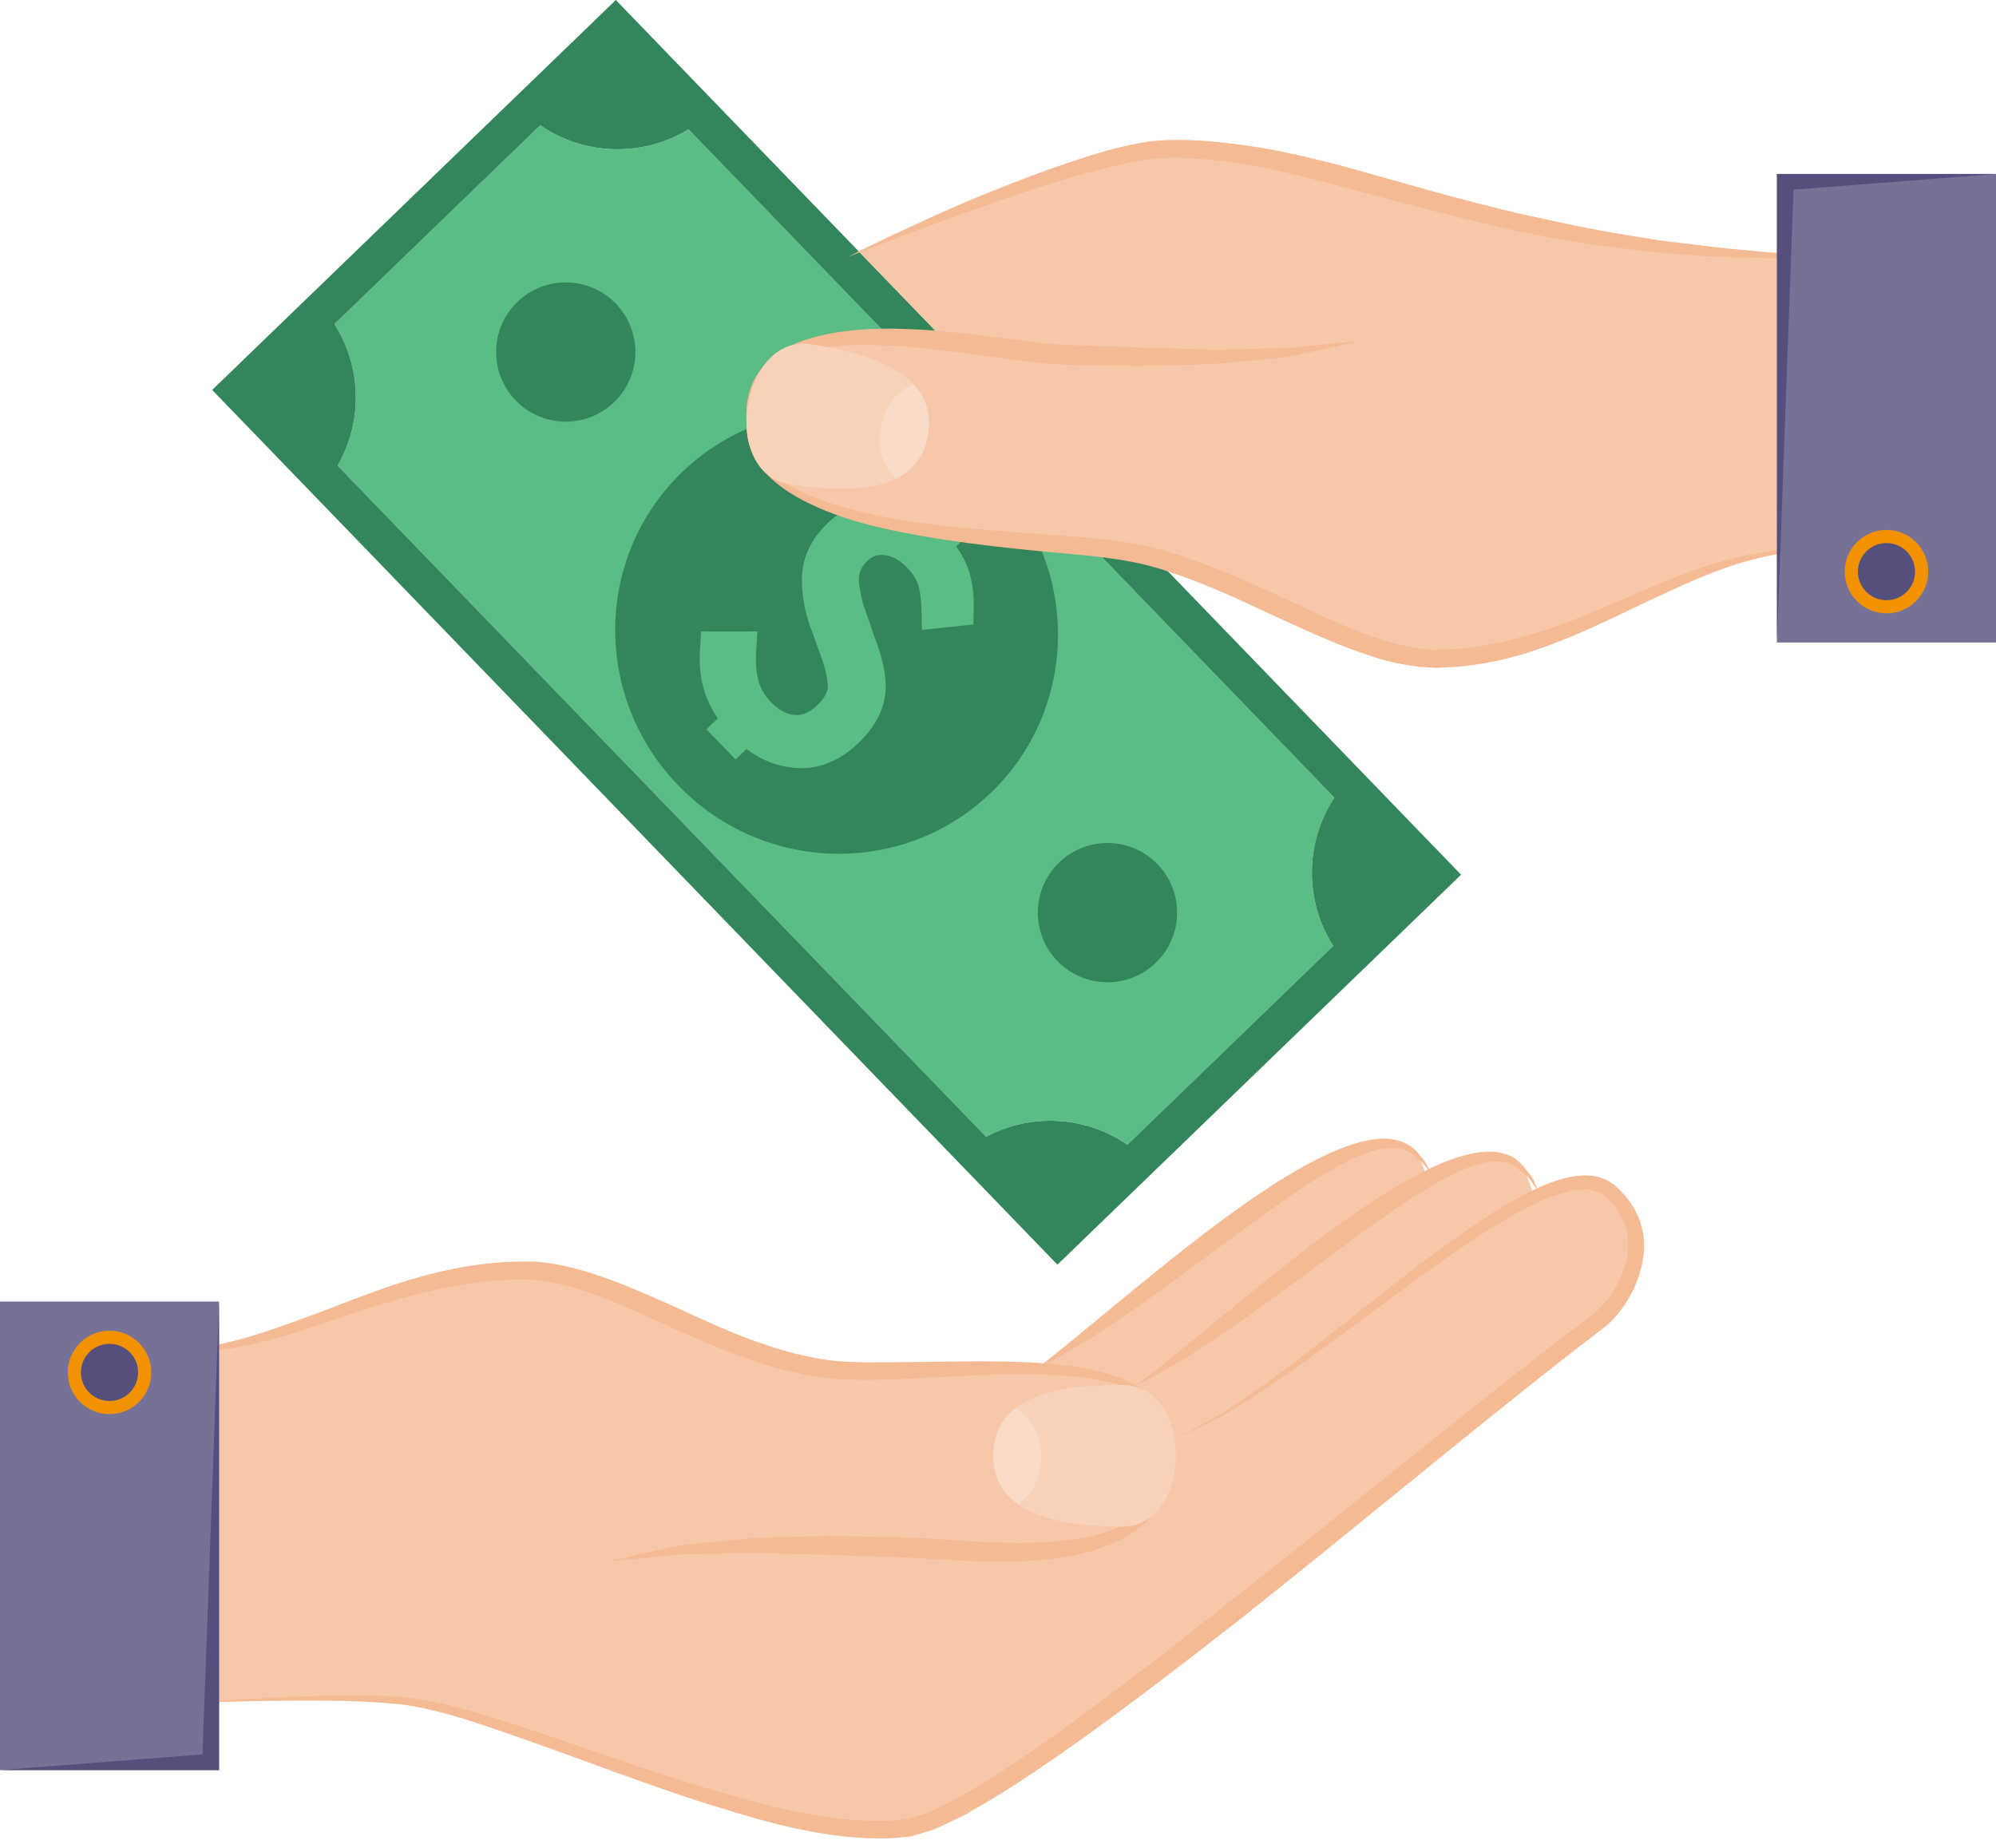
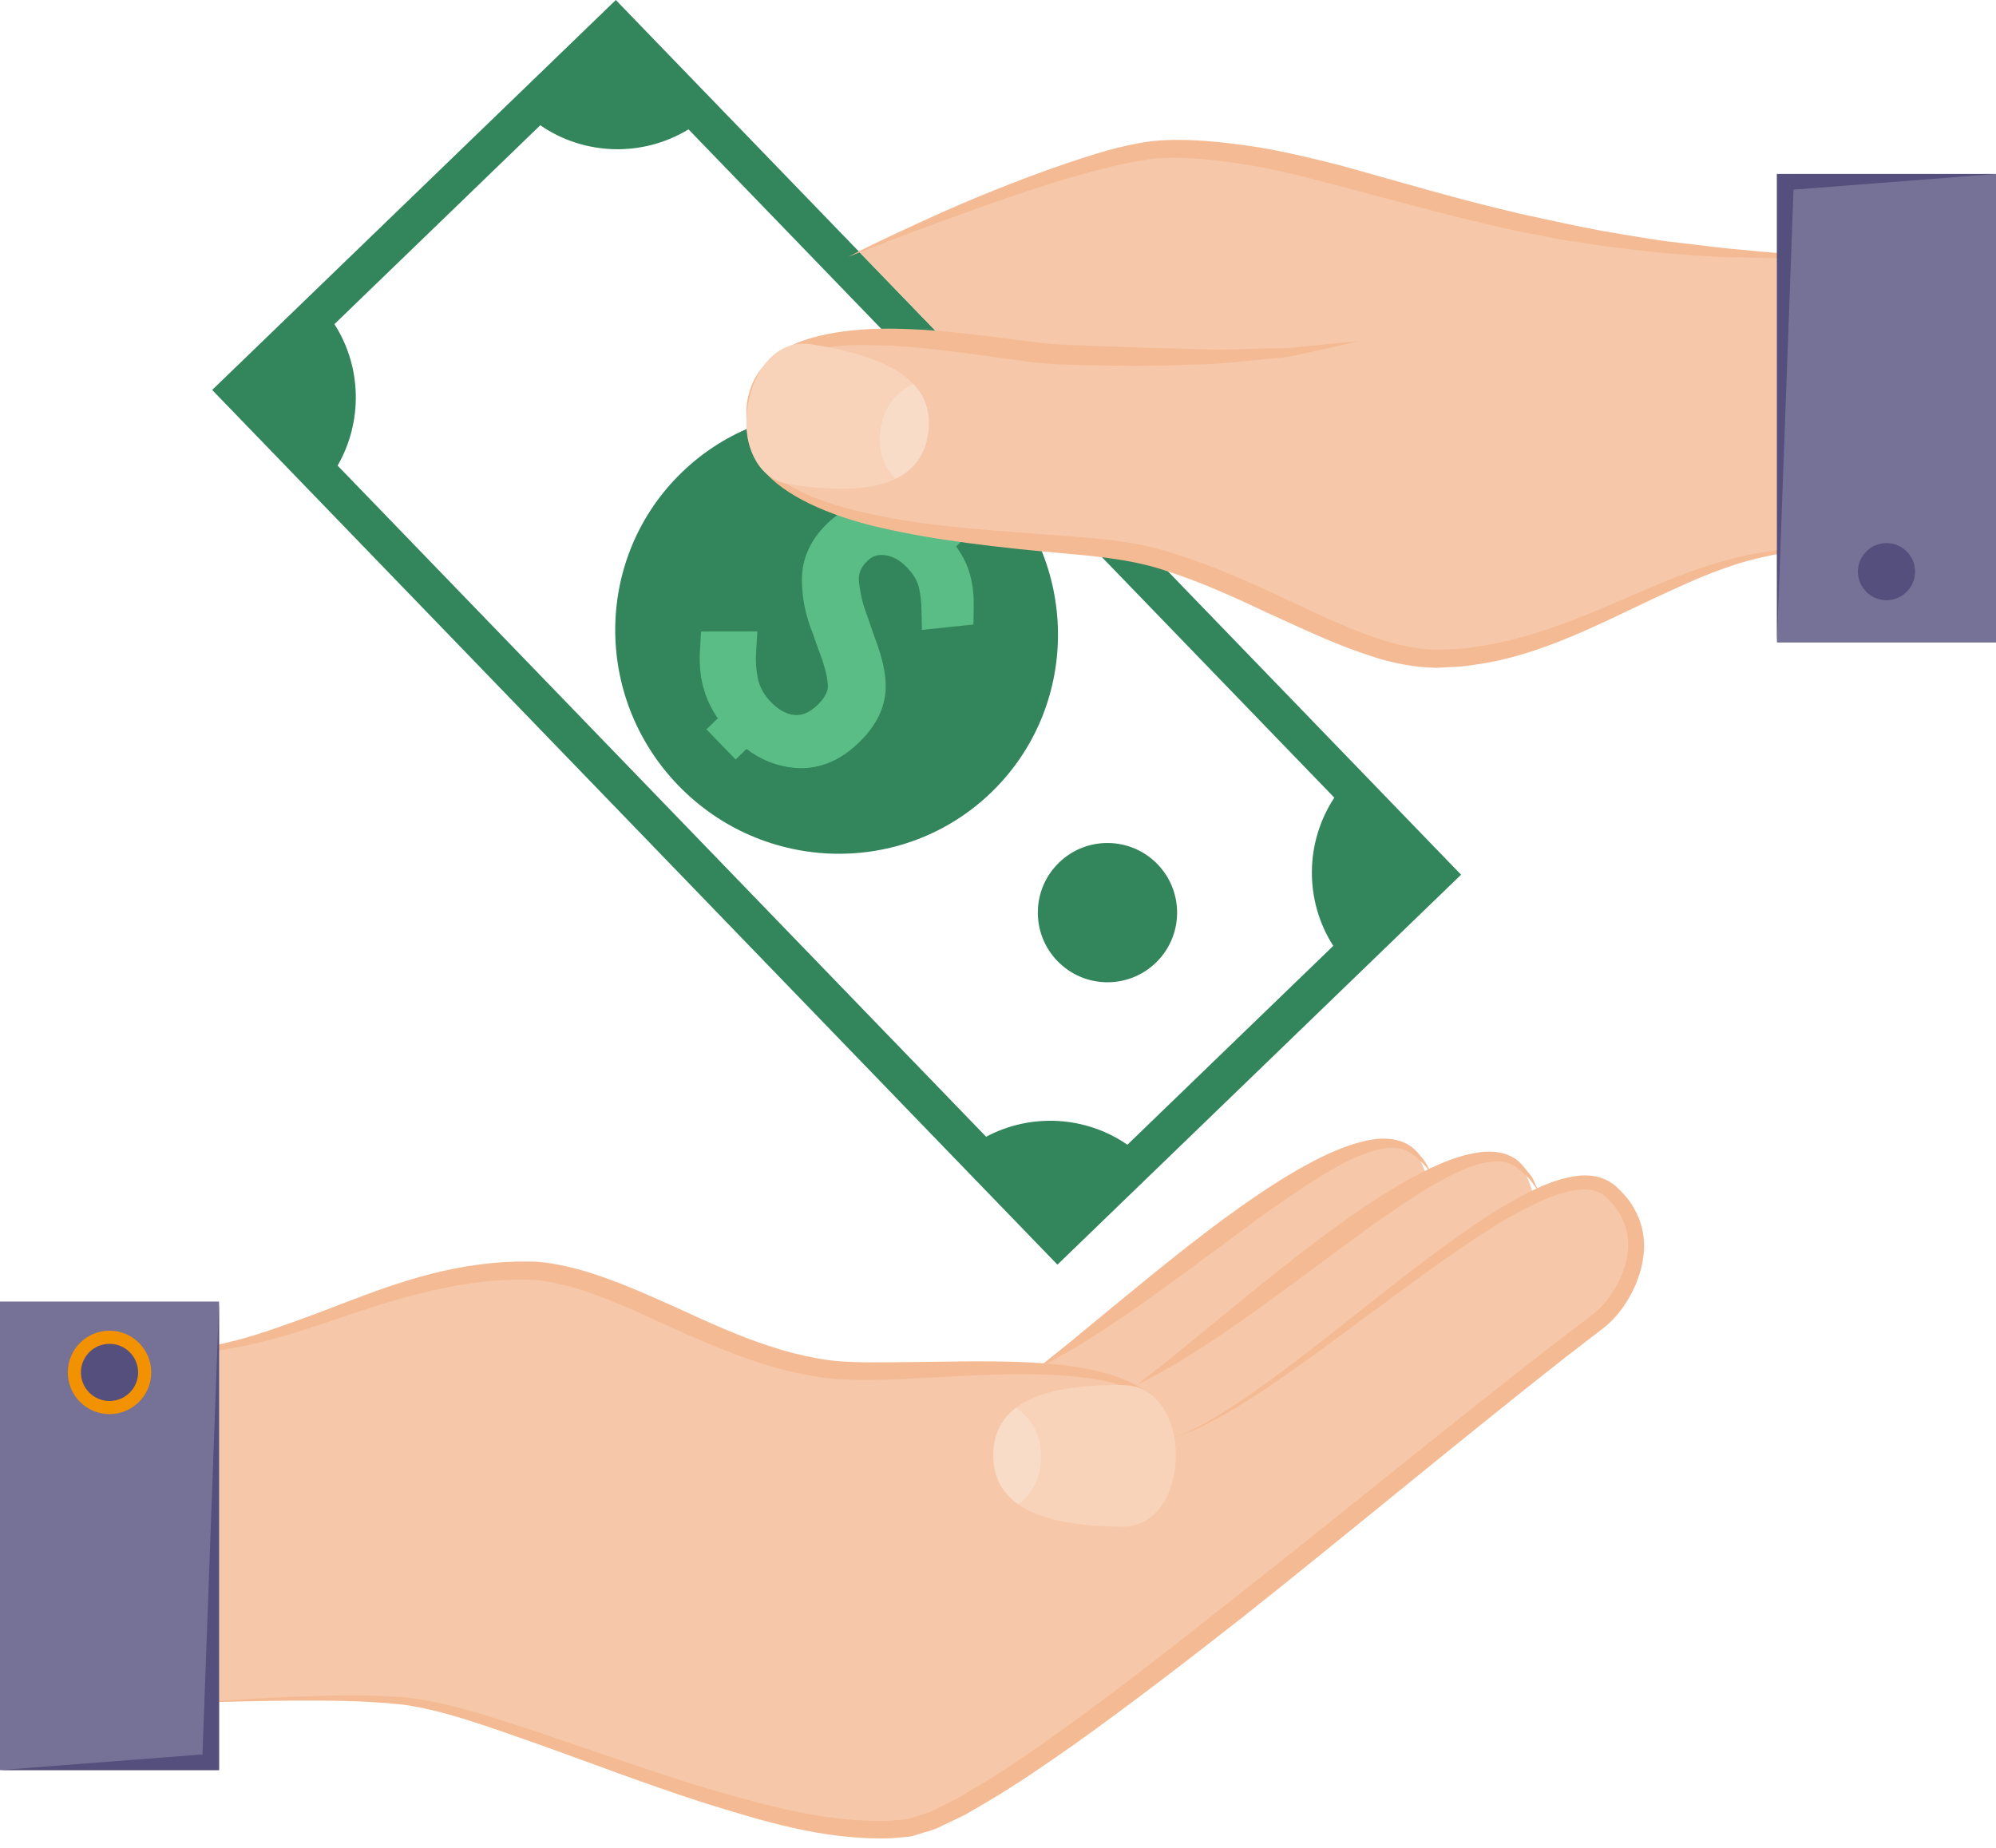
<svg xmlns="http://www.w3.org/2000/svg" height="555.7" preserveAspectRatio="xMidYMid meet" version="1.0" viewBox="0.0 0.0 600.0 555.7" width="600.0" zoomAndPan="magnify">
  <defs>
    <clipPath id="a">
      <path d="M 58 353 L 495 353 L 495 552.719 L 58 552.719 Z M 58 353" />
    </clipPath>
  </defs>
  <g>
    <g id="change1_1">
-       <path d="M 401.094 239.812 L 206.965 38.891 C 193.23 47.266 175.699 46.824 162.41 37.664 L 100.531 97.453 C 108.805 110.363 109.055 126.84 101.484 139.98 L 296.426 341.758 C 309.816 334.629 326.273 335.449 338.898 344.16 L 400.777 284.379 C 392.082 270.781 392.242 253.254 401.094 239.812" fill="#59bd85" />
-     </g>
+       </g>
    <g id="change2_1">
      <path d="M 296.426 341.758 L 101.484 139.98 C 109.055 126.84 108.805 110.363 100.531 97.453 L 162.41 37.664 C 175.699 46.824 193.23 47.266 206.965 38.891 L 401.094 239.812 C 392.242 253.254 392.082 270.781 400.777 284.379 L 338.898 344.16 C 326.273 335.449 309.816 334.629 296.426 341.758 Z M 185.117 0.004 L 63.781 117.238 L 94.473 149.004 L 287.164 348.453 L 317.863 380.219 L 439.203 262.98 L 185.117 0.004" fill="#33855c" />
    </g>
    <g id="change2_2">
      <path d="M 299.105 144.109 C 273.422 117.527 231.289 116.586 204.996 141.988 C 178.699 167.398 178.195 209.531 203.871 236.113 C 229.547 262.688 271.68 263.641 297.98 238.23 C 324.273 212.832 324.773 170.68 299.105 144.109" fill="#33855c" />
    </g>
    <g id="change1_2">
      <path d="M 262.848 191.41 L 260.41 184.348 C 259.328 181.535 258.586 178.41 258.211 175.039 C 257.926 172.582 258.715 170.598 260.758 168.617 C 262.27 167.16 263.895 166.637 266.004 166.918 C 268.383 167.23 270.539 168.43 272.605 170.57 C 274.602 172.633 275.82 174.719 276.262 176.785 C 276.684 178.77 276.922 180.711 276.977 182.555 L 277.137 189.383 L 292.617 187.754 L 292.707 182.172 C 292.777 178.457 292.297 174.938 291.277 171.715 C 290.496 169.223 289.164 166.738 287.426 164.281 L 290.742 161.07 L 281.98 152 L 278.449 155.41 C 274.727 152.883 270.691 151.309 266.375 150.883 C 259.773 150.23 253.816 152.422 248.684 157.387 C 243.719 162.184 241.152 167.723 241.059 173.855 C 240.98 179.445 242.152 185.23 244.422 190.691 L 245.922 195.016 C 247.684 199.449 248.664 203.094 248.848 205.871 C 248.895 206.59 249.051 208.762 245.746 211.949 C 243.445 214.176 241.195 215.164 238.871 214.961 C 236.434 214.758 234.016 213.426 231.695 211.023 C 229.602 208.855 228.285 206.426 227.777 203.785 C 227.285 201.301 227.117 198.863 227.262 196.539 L 227.664 189.844 L 210.727 189.867 L 210.398 195.816 C 210.293 197.738 210.328 199.613 210.473 201.371 C 210.695 203.887 211.223 206.359 212.055 208.734 C 212.887 211.074 214.02 213.355 215.426 215.473 C 215.531 215.641 215.672 215.797 215.785 215.961 L 212.355 219.27 L 221.117 228.34 L 224.395 225.18 C 228.699 228.449 233.496 230.363 238.73 230.848 C 245.766 231.496 252.301 228.949 258.18 223.266 C 262.562 219.031 265.188 214.434 265.98 209.629 C 266.785 204.832 265.738 198.797 262.848 191.41" fill="#59bd85" />
    </g>
    <g id="change2_3">
-       <path d="M 184.617 120.898 C 176.305 128.926 163.047 128.695 155.016 120.387 C 146.977 112.066 147.211 98.816 155.52 90.781 C 163.832 82.754 177.09 82.98 185.121 91.297 C 193.156 99.609 192.926 112.863 184.617 120.898" fill="#33855c" />
-     </g>
+       </g>
    <g id="change2_4">
      <path d="M 347.449 289.438 C 339.141 297.473 325.887 297.238 317.859 288.93 C 309.816 280.609 310.043 267.355 318.359 259.324 C 326.672 251.289 339.926 251.523 347.965 259.84 C 355.992 268.152 355.766 281.406 347.449 289.438" fill="#33855c" />
    </g>
    <g id="change3_1">
      <path d="M 460.973 359.574 C 460.172 356.52 458.887 352.363 456.512 350.297 C 450.824 345.348 440.98 347.922 428.961 354.473 C 428.383 351.883 427.043 348.125 424.98 346.328 C 407.449 331.059 350.449 387.242 311.668 411.465 C 288.766 410.512 261.863 413.668 246.867 411.391 C 213.348 406.309 184.074 381.938 157.477 381.93 C 122.199 381.926 96.016 399.812 65.84 405.098 L 65.84 511.562 C 80.199 510.82 113.27 509.461 125.992 511.953 C 163.277 519.25 235.777 555.711 273.273 549.531 C 304.129 544.449 422.441 440.703 480.488 397.168 C 488.078 391.48 498.262 372.539 484.043 358.066 C 479.336 353.27 471.152 354.648 460.973 359.574" fill="#f6c8a9" />
    </g>
    <g id="change4_1">
      <path d="M 352.504 434.746 C 352.504 434.746 352.434 433.449 352.008 431.094 C 351.547 428.773 350.254 425.367 347.172 422.266 C 344.047 419.191 339.09 416.832 333.125 415.434 C 327.125 414.047 320.148 413.43 312.508 413.215 C 304.863 412.992 296.551 413.305 287.742 413.75 C 278.922 414.164 269.617 414.902 259.84 414.863 C 254.953 414.832 249.918 414.715 244.734 413.773 C 239.953 412.988 234.629 411.738 229.777 410.172 C 219.883 407.133 210.336 402.906 200.938 398.715 C 191.586 394.418 182.344 390.074 172.934 387.254 C 168.23 385.969 163.492 384.812 158.828 384.754 C 154.254 384.652 149.004 384.871 144.551 385.441 C 125.859 387.656 108.902 394.043 94.238 398.895 C 86.883 401.328 80.023 403.297 73.816 404.559 C 67.617 405.867 62.133 406.496 57.605 406.777 C 53.074 406.965 49.523 406.883 47.109 406.605 C 44.703 406.422 43.418 406.328 43.418 406.328 C 43.418 406.328 44.703 406.309 47.121 406.273 C 49.531 406.355 53.047 406.035 57.5 405.598 C 61.941 405.02 67.289 404.047 73.277 402.359 C 79.277 400.691 85.883 398.301 93.102 395.656 C 107.5 390.398 124.215 382.77 143.973 380.188 C 149.086 379.504 153.66 379.242 159 379.266 C 164.293 379.289 169.441 380.469 174.5 381.789 C 184.559 384.672 194.066 388.984 203.449 393.168 C 212.781 397.477 222.055 401.727 231.5 404.762 C 236.273 406.355 240.734 407.488 245.742 408.395 C 250.324 409.293 255.141 409.492 259.891 409.582 C 278.965 409.668 297.121 408.738 312.668 409.797 C 320.445 410.262 327.59 411.391 333.719 413.254 C 339.82 415.117 344.922 417.957 348.02 421.449 C 351.137 424.973 352.051 428.664 352.336 431.059 C 352.547 433.461 352.504 434.746 352.504 434.746" fill="#f4ba93" />
    </g>
    <g id="change4_2">
-       <path d="M 183.594 469.305 C 183.594 469.305 186.438 468.637 191.422 467.457 C 193.922 466.91 196.949 466.242 200.426 465.48 C 203.871 464.547 207.895 464.184 212.293 463.777 C 216.703 463.355 221.48 462.898 226.535 462.41 C 231.562 462.238 236.871 462.008 242.371 461.941 C 247.887 461.793 253.535 461.809 259.285 461.957 C 265 462.113 270.941 462.125 276.758 462.41 C 282.574 462.785 288.398 463.16 294.129 463.523 C 299.801 463.727 305.379 464.035 310.723 463.797 C 316.086 463.684 321.195 463.148 325.973 462.305 C 328.355 461.875 330.57 461.137 332.773 460.566 C 334.785 459.625 336.938 459.008 338.672 457.895 C 342.199 455.785 345.188 453.316 347.098 450.523 C 349.254 447.836 350.137 444.926 351.012 442.566 C 351.734 440.184 351.844 438.164 352.145 436.828 C 352.379 435.473 352.504 434.746 352.504 434.746 C 352.504 434.746 352.496 435.48 352.48 436.848 C 352.359 438.203 352.664 440.289 352.164 442.828 C 351.559 445.363 350.992 448.543 349.012 451.758 C 347.301 455.055 344.297 458.25 340.469 460.816 C 338.605 462.191 336.363 463.027 334.18 464.23 C 331.875 465.02 329.492 465.992 326.98 466.637 C 321.965 467.898 316.566 468.902 310.996 469.16 C 299.859 470.035 287.98 469.137 276.488 468.5 C 270.648 468.137 264.918 468.059 259.148 467.84 C 253.414 467.66 247.777 467.305 242.344 467.293 C 236.902 467.238 231.645 467.012 226.641 466.84 C 221.684 466.957 217 467.07 212.672 467.172 C 208.348 467.328 204.328 467.195 200.789 467.707 C 197.246 468.066 194.156 468.375 191.609 468.625 C 186.512 469.059 183.594 469.305 183.594 469.305" fill="#f4ba93" />
-     </g>
+       </g>
    <g clip-path="url(#a)" id="change4_8">
      <path d="M 58.953 511.953 C 58.953 511.953 69.504 510.922 88.051 510.121 C 97.336 509.836 108.578 509.262 121.617 510.281 C 134.676 511.68 148.668 516.453 163.73 521.453 C 178.82 526.512 195.016 532.379 212.367 537.629 C 229.652 542.641 248.449 548.086 267.602 547.402 L 271.137 547.066 C 271.602 547.031 272.605 546.914 272.625 546.949 L 274.418 546.402 C 276.77 545.617 279.355 545.07 281.344 543.879 L 287.742 540.707 L 294.23 536.867 C 302.871 531.664 311.328 525.762 319.773 519.727 C 336.617 507.562 353.297 494.52 369.879 481.359 C 403.188 455.223 435.895 428.262 467.367 403.871 C 471.293 400.883 475.191 397.918 479.055 394.988 C 482.496 392.23 485.105 388.418 487.008 384.438 C 488.801 380.418 489.836 376.074 489.309 371.957 C 488.816 367.844 486.848 364.074 483.938 361.102 C 481.203 357.898 477.746 357.164 473.59 357.828 C 469.574 358.434 465.566 359.934 461.809 361.727 C 454.227 365.285 447.285 369.777 440.727 374.156 C 427.66 383.086 416.062 391.906 405.645 399.551 C 395.254 407.238 386.105 413.84 378.328 418.926 C 370.586 424.07 364.141 427.559 359.613 429.629 C 357.324 430.609 355.574 431.359 354.344 431.734 C 353.129 432.164 352.504 432.379 352.504 432.379 C 352.504 432.379 353.117 432.133 354.312 431.664 C 355.52 431.234 357.234 430.402 359.469 429.332 C 363.902 427.094 370.102 423.277 377.66 417.941 C 385.238 412.633 394.141 405.758 404.266 397.75 C 414.414 389.766 425.723 380.551 438.773 371.336 C 445.332 366.773 452.25 362.074 460.117 358.191 C 464.031 356.242 468.246 354.508 472.969 353.691 C 475.34 353.297 477.848 353.23 480.504 353.863 C 481.883 354.316 483.41 354.875 484.172 355.52 C 484.734 355.934 484.926 355.887 485.793 356.695 L 487.113 357.988 C 490.625 361.422 493.285 366.172 493.988 371.359 C 494.738 376.551 493.566 381.777 491.566 386.48 C 489.48 391.145 486.535 395.586 482.379 398.977 C 478.484 401.973 474.562 405 470.605 408.047 C 439.402 432.547 406.871 459.746 373.648 486.133 C 356.941 499.215 340.137 512.191 323.078 524.344 C 314.508 530.379 305.941 536.281 297.039 541.566 L 290.34 545.473 C 287.977 546.688 285.492 547.812 283.09 548.961 C 280.66 550.281 278.262 550.742 275.863 551.527 L 274.066 552.066 C 272.852 552.281 272.605 552.234 271.828 552.324 L 267.93 552.668 C 247.172 553.34 228.457 547.211 211.051 541.855 C 193.645 536.211 177.559 530.023 162.605 524.68 C 147.645 519.453 133.969 514.293 121.34 512.523 C 108.66 511.121 97.316 511.305 88.082 511.297 C 69.547 511.453 58.953 511.953 58.953 511.953" fill="#f4ba93" />
    </g>
    <g id="change4_3">
      <path d="M 462.562 358.242 C 462.562 358.242 462.223 357.781 461.578 356.91 C 460.879 356.117 460.172 354.582 458.605 353.375 C 457.164 352.113 455.547 350.207 453.07 349.59 C 450.762 348.91 447.75 349.137 444.66 349.961 C 438.398 351.68 431.523 355.66 424.43 360.191 C 417.359 364.824 409.961 370.102 402.672 375.562 C 388.02 386.395 373.32 397.418 361.703 404.883 C 355.938 408.664 350.891 411.477 347.387 413.445 C 343.852 415.379 341.75 416.332 341.75 416.332 C 341.75 416.332 343.559 414.922 346.73 412.449 C 349.938 410.059 354.316 406.355 359.641 402.051 C 370.27 393.395 384.273 381.633 399.051 370.664 C 406.492 365.254 414.074 359.957 421.641 355.617 C 429.203 351.328 436.715 347.691 443.953 346.555 C 447.547 345.961 451.082 346.148 453.98 347.531 C 456.879 348.82 458.242 351.125 459.559 352.684 C 461.016 354.191 461.297 355.828 461.867 356.742 C 462.316 357.719 462.562 358.242 462.562 358.242" fill="#f4ba93" />
    </g>
    <g id="change4_4">
      <path d="M 430.258 352.727 C 430.258 352.727 429.895 352.297 429.215 351.492 C 428.566 350.668 427.555 349.457 426.062 348.281 C 424.77 346.984 422.711 345.566 420.391 345.258 C 417.949 344.863 415.074 345.27 412.039 346.227 C 405.961 348.211 399.277 352.055 392.375 356.555 C 385.48 361.102 378.262 366.262 371.145 371.602 C 356.836 382.168 342.477 392.906 331.137 400.203 C 325.512 403.906 320.598 406.668 317.18 408.605 C 313.734 410.512 311.691 411.457 311.691 411.457 C 311.691 411.457 318.805 405.977 329.07 397.383 C 339.422 388.891 353.098 377.406 367.523 366.695 C 374.793 361.414 382.184 356.242 389.562 351.992 C 396.922 347.73 404.254 344.25 411.191 342.848 C 414.633 342.113 418.09 342.125 420.941 343.066 C 423.973 344.055 425.676 345.875 426.941 347.492 C 428.352 348.977 428.988 350.375 429.488 351.305 C 429.988 352.23 430.258 352.727 430.258 352.727" fill="#f4ba93" />
    </g>
    <g id="change5_1">
      <path d="M 337.152 459.012 C 324.398 458.895 313.141 457.188 306.109 452.293 C 310.359 449.078 312.883 444.52 312.949 438.164 C 313.023 431.344 310.191 426.547 305.426 423.227 C 312.461 417.902 324.262 416.297 337.617 416.43 C 359.043 416.629 358.578 459.223 337.152 459.012" fill="#f8d3ba" />
    </g>
    <g id="change6_1">
      <path d="M 312.949 438.164 C 312.883 444.52 310.359 449.078 306.109 452.293 C 301.348 448.961 298.512 444.176 298.586 437.344 C 298.656 430.996 301.184 426.438 305.426 423.227 C 310.191 426.547 313.023 431.344 312.949 438.164" fill="#f9dcc8" />
    </g>
    <g id="change7_1">
      <path d="M 65.84 424.605 L 65.84 532.176 L 0 532.176 L 0 391.312 L 65.84 391.312 L 65.84 424.605" fill="#767297" />
    </g>
    <g id="change8_1">
      <path d="M 65.84 391.312 L 65.84 532.176 L 0 532.176 L 60.863 527.465 L 65.84 391.312" fill="#544f7d" />
    </g>
    <g id="change9_1">
      <path d="M 32.918 400.074 C 25.996 400.074 20.379 405.691 20.379 412.617 C 20.379 419.547 25.996 425.152 32.918 425.152 C 39.844 425.152 45.461 419.547 45.461 412.617 C 45.461 405.691 39.844 400.074 32.918 400.074" fill="#f39200" />
    </g>
    <g id="change8_2">
      <path d="M 32.918 404.023 C 28.176 404.023 24.324 407.867 24.324 412.617 C 24.324 417.363 28.176 421.207 32.918 421.207 C 37.664 421.207 41.516 417.363 41.516 412.617 C 41.516 407.867 37.664 404.023 32.918 404.023" fill="#544f7d" />
    </g>
    <g id="change3_2">
      <path d="M 351.492 44.695 C 329.316 44.836 272.523 69.41 258.281 75.73 L 284.188 102.543 C 255.941 99.57 224.398 99.988 224.398 126.977 C 224.398 162.527 307.656 161.086 337.266 165.574 C 370.785 170.652 405.137 198.074 431.73 198.078 C 470.141 198.09 499.91 170.613 534.16 166.051 L 534.16 76.852 C 441.738 73.355 400.645 44.387 351.492 44.695" fill="#f6c8a9" />
    </g>
    <g id="change4_5">
      <path d="M 552.609 77.203 C 552.609 77.203 547.816 77.324 539.426 77.539 C 535.23 77.68 530.133 77.59 524.27 77.422 C 518.395 77.383 511.781 77.059 504.602 76.41 C 497.387 75.969 489.633 74.891 481.41 73.879 C 477.316 73.254 473.109 72.609 468.812 71.957 C 464.547 71.121 460.184 70.27 455.746 69.398 C 446.93 67.438 437.852 65.273 428.703 62.852 C 419.59 60.434 410.328 57.977 401.074 55.52 C 391.863 53.117 382.652 50.688 373.484 49.316 C 364.348 47.938 355.164 46.93 346.492 47.719 C 338.23 48.836 329.617 51.121 321.855 53.375 C 314.004 55.648 306.641 58.125 299.871 60.504 C 286.367 65.309 275.098 69.379 267.293 72.449 C 259.465 75.473 254.988 77.203 254.988 77.203 C 254.988 77.203 259.238 74.965 266.82 71.359 C 274.441 67.836 285.27 62.637 298.672 57.289 C 305.359 54.605 312.656 51.789 320.52 49.133 C 328.457 46.488 336.57 43.754 346.141 42.445 C 355.383 41.492 364.848 42.406 374.34 43.695 C 383.863 44.988 393.273 47.312 402.621 49.633 C 411.859 52.227 421.09 54.816 430.18 57.371 C 439.242 59.914 448.195 62.18 456.895 64.25 C 465.621 66.152 474.059 68.031 482.113 69.508 C 490.191 70.859 497.832 72.266 504.957 73.012 C 512.062 73.895 518.578 74.703 524.383 75.168 C 530.18 75.75 535.254 76.199 539.445 76.355 C 547.828 76.895 552.609 77.203 552.609 77.203" fill="#f4ba93" />
    </g>
    <g id="change4_6">
      <path d="M 224.398 126.977 C 224.398 126.977 224.449 128.359 224.957 130.859 C 225.445 133.336 226.977 136.867 230.117 140.328 C 233.25 143.824 238.223 146.867 244.266 149.375 C 250.336 151.879 257.578 153.695 265.531 155.336 C 281.52 158.523 300.566 159.621 321.047 161.184 C 331.297 161.988 342.051 162.844 352.777 166.391 C 363.301 169.637 373.465 174.105 383.438 178.668 C 393.355 183.285 403.129 188.184 413.074 191.566 C 418.02 193.375 423.051 194.516 427.988 195.105 L 431.68 195.359 L 435.465 195.199 C 438.102 195.145 440.648 194.969 443.023 194.551 C 452.746 193.23 462.223 190.414 470.902 187.156 C 479.625 183.898 487.711 180.207 495.289 176.996 C 502.867 173.773 509.93 170.969 516.422 169.148 C 522.855 167.152 528.668 166.18 533.449 165.531 C 538.27 165.172 542.039 165.051 544.617 165.336 C 547.18 165.492 548.547 165.574 548.547 165.574 C 548.547 165.574 547.18 165.605 544.613 165.668 C 542.051 165.57 538.32 166.098 533.613 166.707 C 528.949 167.645 523.324 168.949 517.129 171.305 C 510.891 173.5 504.125 176.707 496.695 180.125 C 489.281 183.602 481.32 187.621 472.543 191.289 C 463.758 194.953 454.227 198.336 443.602 199.805 C 440.91 200.289 438.305 200.488 435.727 200.578 L 431.672 200.793 L 427.484 200.566 C 421.945 199.988 416.469 198.777 411.266 196.965 C 400.754 193.512 390.824 188.691 380.867 184.191 C 371.004 179.52 361.121 175.039 351.082 171.805 C 341.312 168.391 330.742 167.348 320.59 166.441 C 300.184 164.648 280.969 162.418 264.816 158.676 C 248.742 154.996 235.48 148.871 229.227 141.105 C 226.117 137.277 224.941 133.465 224.629 130.902 C 224.332 128.352 224.398 126.977 224.398 126.977" fill="#f4ba93" />
    </g>
    <g id="change4_7">
      <path d="M 408.371 102.598 C 408.371 102.598 405.344 103.297 400.039 104.523 C 397.387 105.098 394.16 105.797 390.457 106.598 C 386.797 107.594 382.465 107.707 377.805 108.242 C 373.137 108.602 368.02 109.355 362.672 109.488 C 357.316 109.668 351.672 109.898 345.82 109.965 C 339.977 110.031 333.973 109.934 327.852 109.812 C 321.848 109.734 315.293 109.582 309.094 108.734 C 296.699 107.105 284.535 105.219 273.082 104.301 C 261.688 103.441 250.883 103.27 242.246 105.742 C 237.973 107 234.281 108.816 231.57 111.16 C 228.824 113.48 227.148 116.289 226.25 118.766 C 225.297 121.227 224.84 123.328 224.691 124.762 C 224.5 126.203 224.398 126.977 224.398 126.977 C 224.398 126.977 224.387 126.195 224.355 124.734 C 224.328 123.281 224.375 121.078 225.125 118.395 C 225.777 115.703 227.238 112.445 229.992 109.531 C 232.688 106.578 236.609 104.086 241.188 102.48 C 250.371 99.273 261.648 98.434 273.406 98.945 C 285.195 99.363 297.605 101.211 309.828 102.691 C 315.926 103.586 321.797 103.773 328.008 103.938 C 334.094 104.168 340.09 104.395 345.891 104.609 C 351.676 104.668 357.27 104.895 362.586 105.062 C 367.906 105.289 372.836 104.883 377.461 104.84 C 382.066 104.555 386.332 104.945 390.094 104.371 C 393.863 103.977 397.148 103.637 399.855 103.355 C 405.277 102.871 408.371 102.598 408.371 102.598" fill="#f4ba93" />
    </g>
    <g id="change5_2">
      <path d="M 237.434 145.613 C 250.039 147.555 261.43 147.688 269.156 143.988 C 265.477 140.133 263.727 135.227 264.688 128.945 C 265.715 122.199 269.281 117.93 274.523 115.414 C 268.441 109.027 257.055 105.535 243.855 103.508 C 222.672 100.246 216.258 142.355 237.434 145.613" fill="#f8d3ba" />
    </g>
    <g id="change6_2">
      <path d="M 264.688 128.945 C 263.727 135.227 265.477 140.133 269.156 143.988 C 274.395 141.477 277.965 137.207 278.992 130.457 C 279.945 124.176 278.195 119.27 274.523 115.414 C 269.281 117.93 265.715 122.199 264.688 128.945" fill="#f9dcc8" />
    </g>
    <g id="change7_2">
      <path d="M 534.16 159.875 L 534.16 52.301 L 600 52.301 L 600 193.168 L 534.16 193.168 L 534.16 159.875" fill="#767297" />
    </g>
    <g id="change8_3">
      <path d="M 534.16 193.168 L 534.16 52.301 L 600 52.301 L 539.137 57.02 L 534.16 193.168" fill="#544f7d" />
    </g>
    <g id="change9_2">
-       <path d="M 567.082 184.402 C 574.004 184.402 579.621 178.785 579.621 171.863 C 579.621 164.934 574.004 159.324 567.082 159.324 C 560.156 159.324 554.539 164.934 554.539 171.863 C 554.539 178.785 560.156 184.402 567.082 184.402" fill="#f39200" />
-     </g>
+       </g>
    <g id="change8_4">
      <path d="M 567.082 180.453 C 571.824 180.453 575.676 176.609 575.676 171.863 C 575.676 167.117 571.824 163.27 567.082 163.27 C 562.34 163.27 558.488 167.117 558.488 171.863 C 558.488 176.609 562.34 180.453 567.082 180.453" fill="#544f7d" />
    </g>
  </g>
</svg>